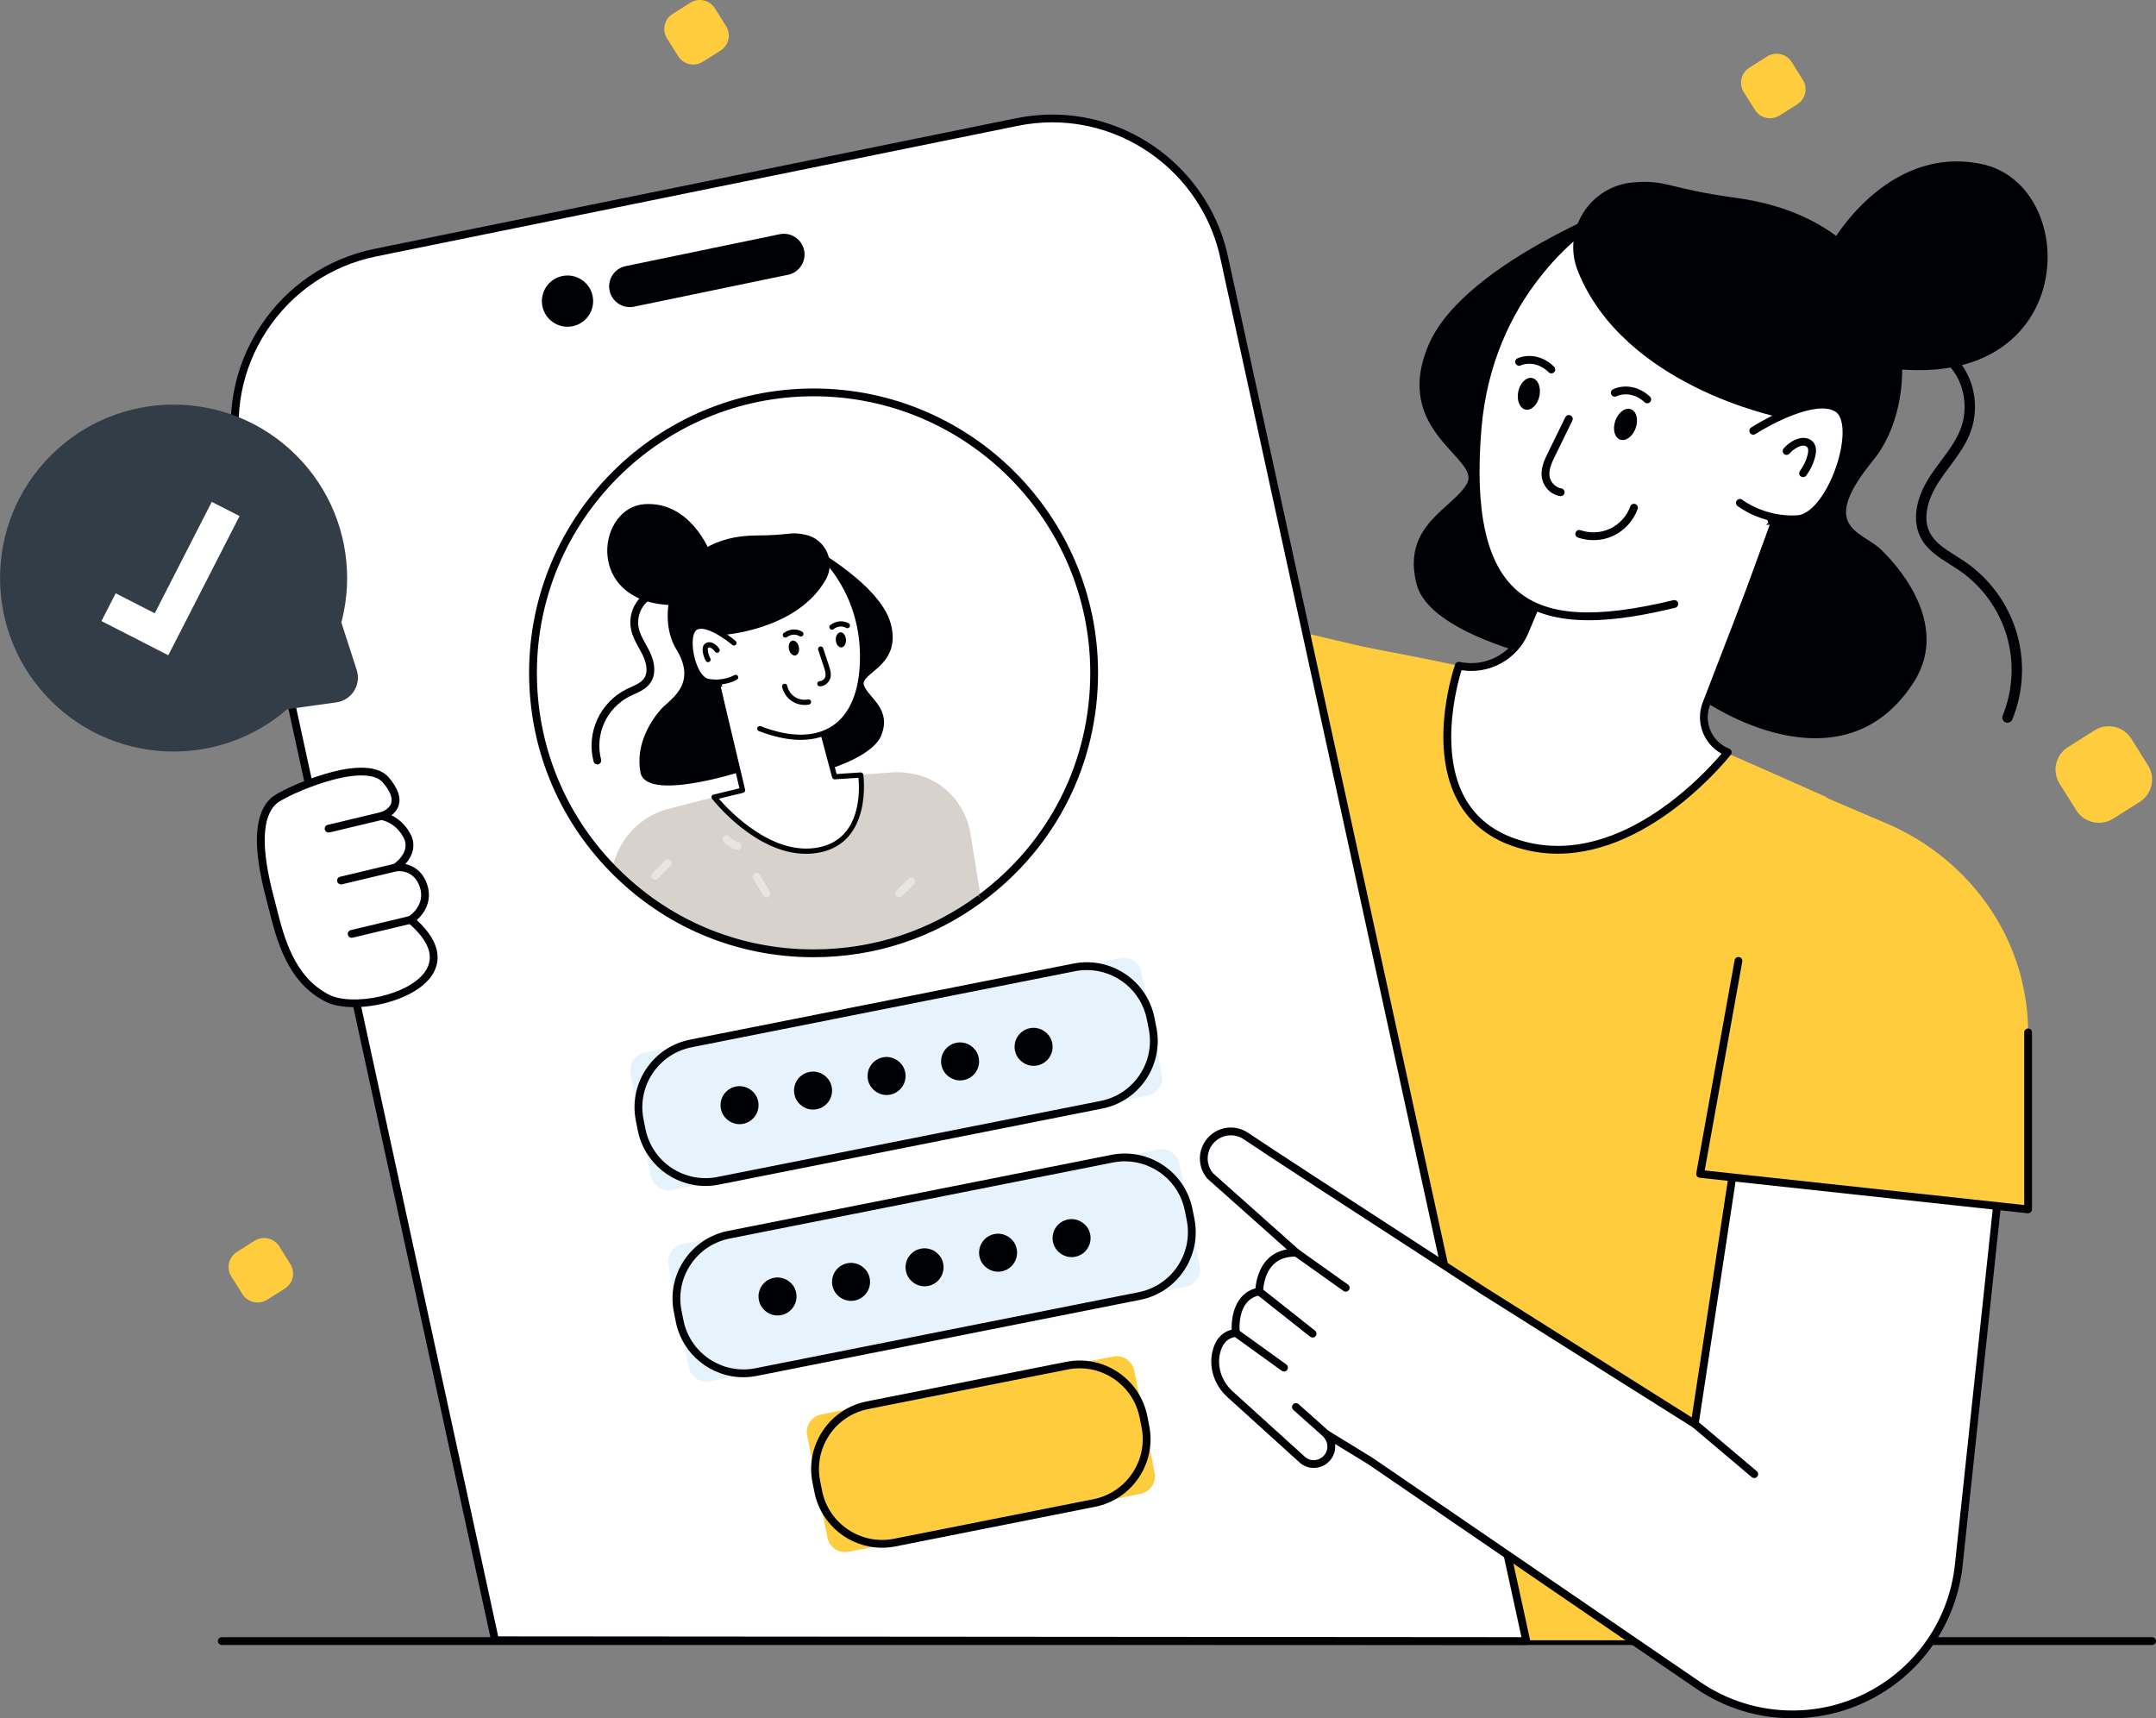
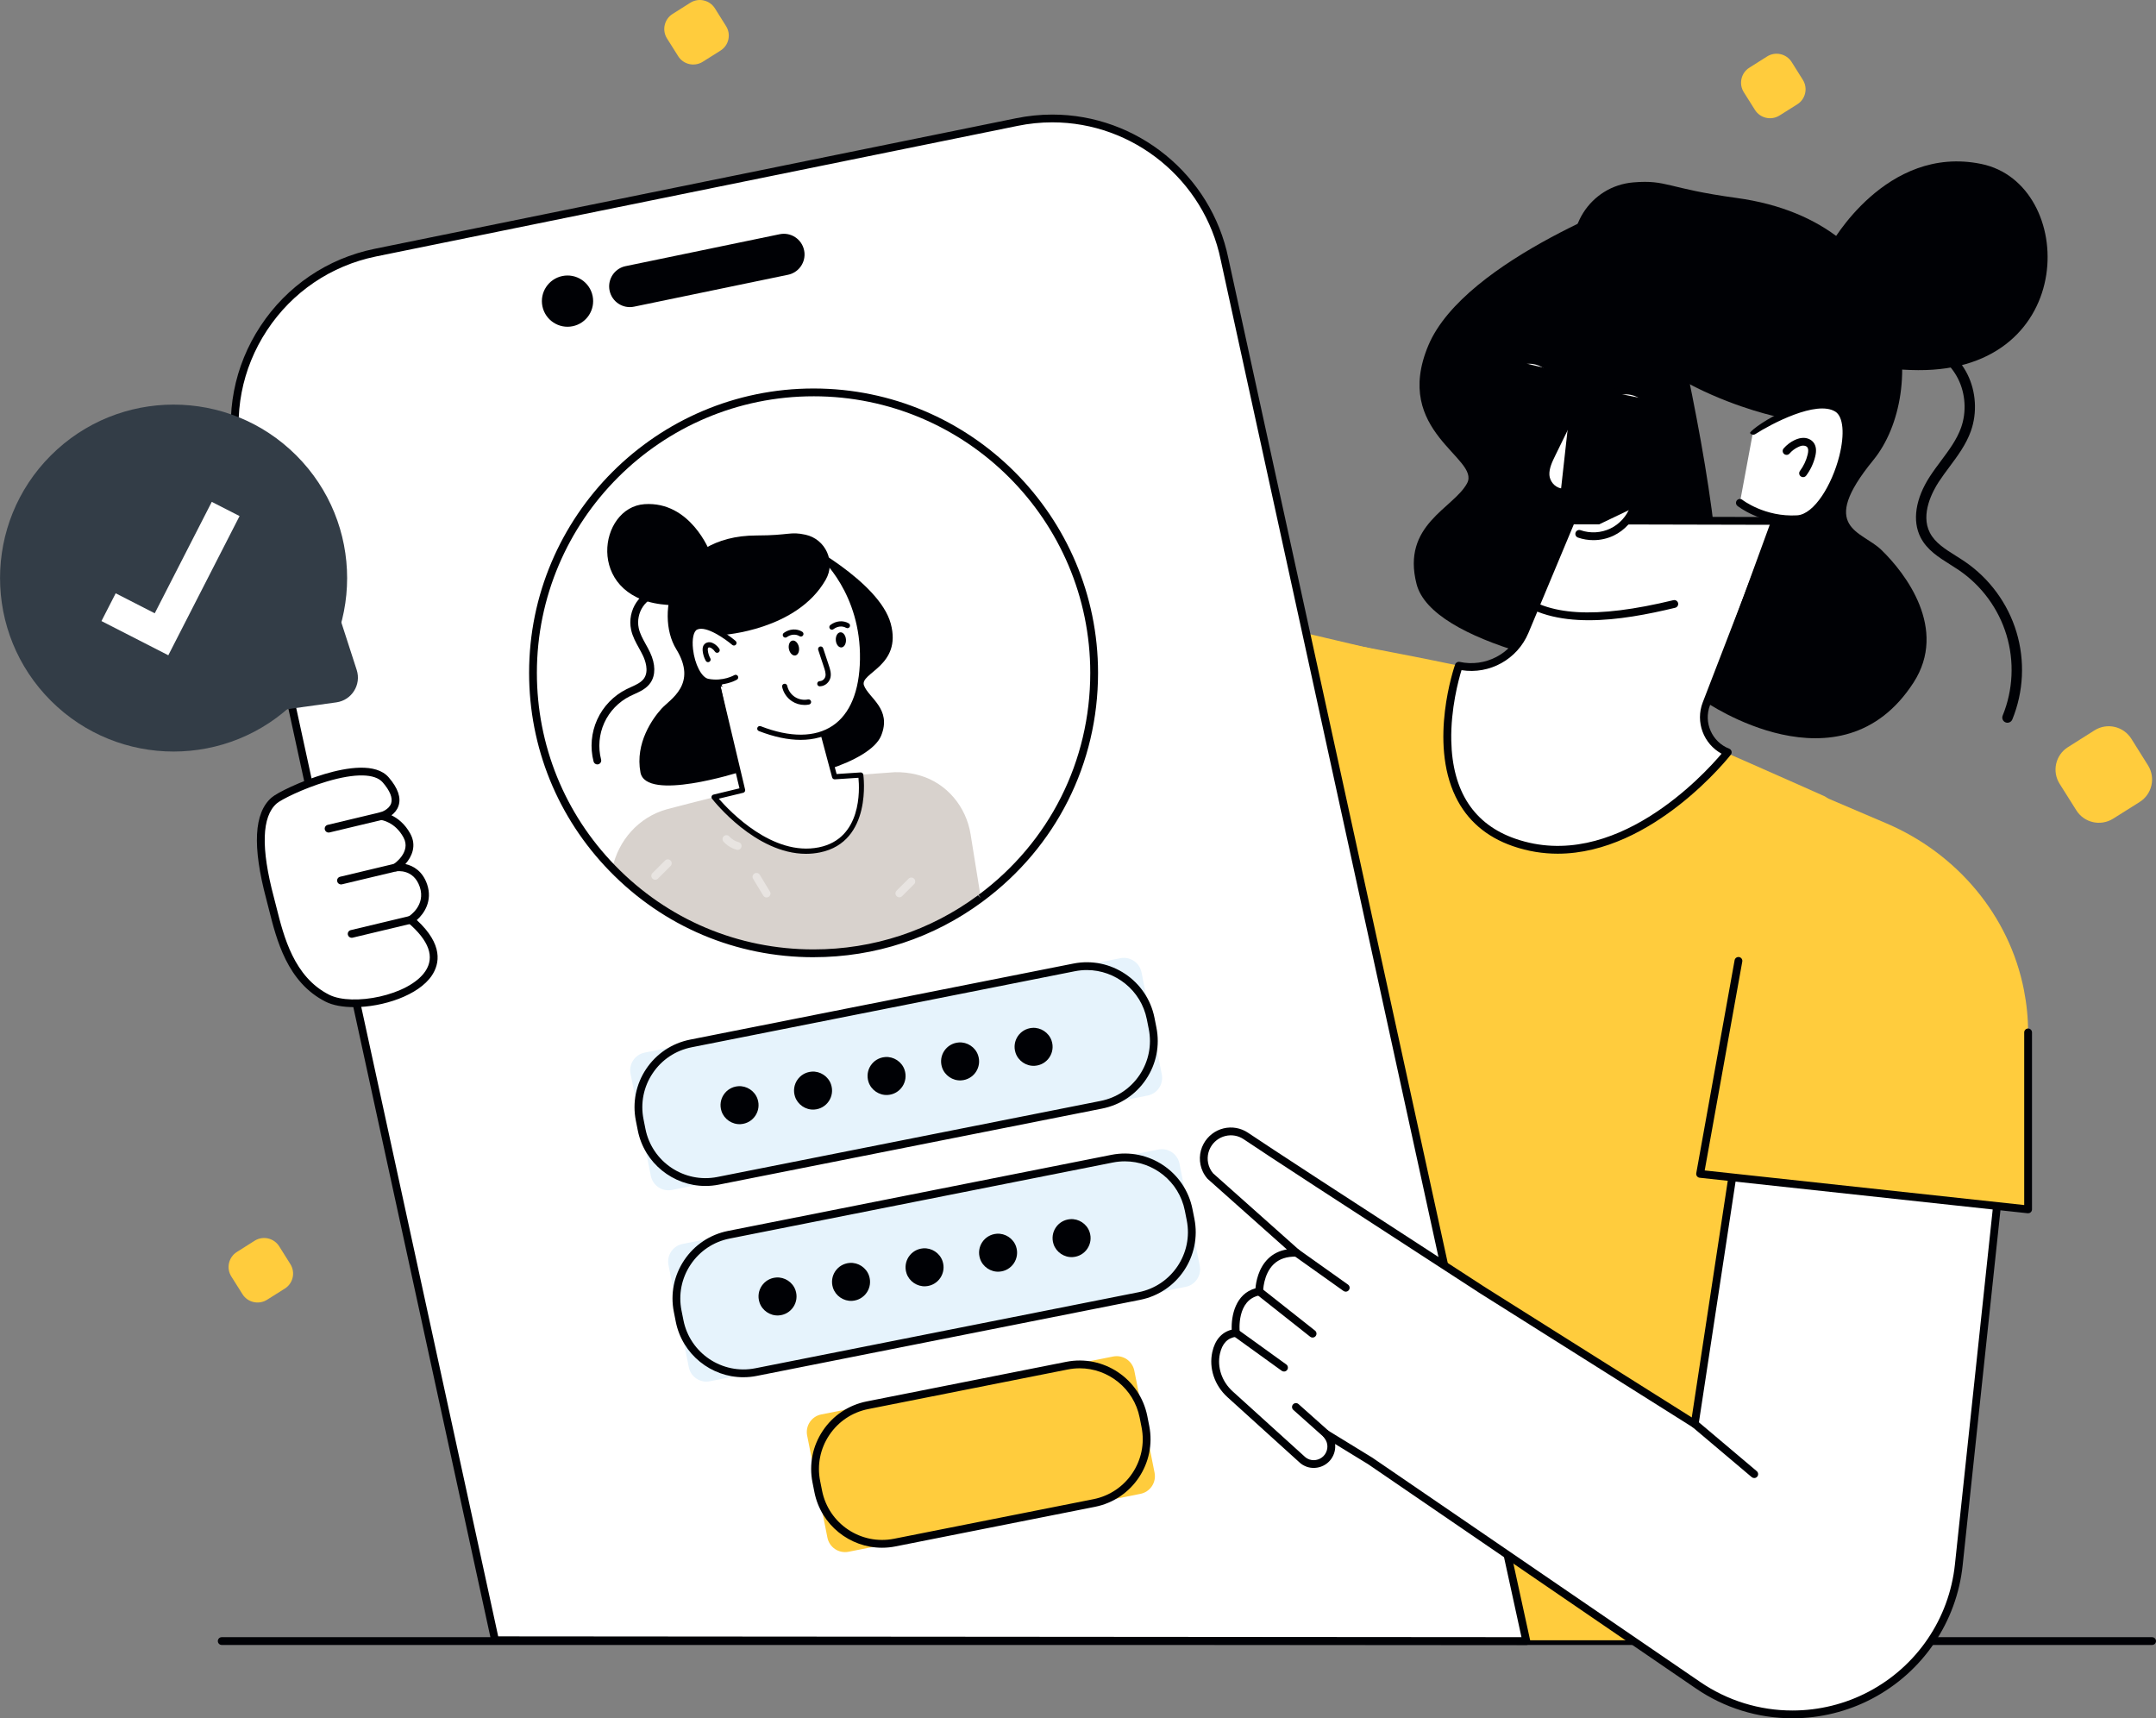
<svg xmlns="http://www.w3.org/2000/svg" width="261" height="208" viewBox="0 0 261 208" fill="none">
  <rect x="0" y="0" width="261" height="208" fill="#808080" stroke="none" />
  <g clip-path="url(#clip0_2480_1502)">
    <path d="M260.528 199.123H26.841C26.58 199.123 26.37 198.911 26.37 198.652C26.37 198.393 26.58 198.181 26.841 198.181H260.528C260.789 198.181 261 198.393 261 198.652C261 198.911 260.789 199.123 260.528 199.123Z" fill="#000105" />
    <path d="M129.921 89.313L108.383 110.84L59.522 89.313L50.199 116.623L94.527 143.538C99.243 146.401 104.764 147.651 110.253 147.098C117.074 146.411 123.326 142.996 127.587 137.63L152.325 106.485L129.922 89.313H129.921Z" fill="white" />
    <path d="M107.741 147.697C103.022 147.697 98.322 146.397 94.28 143.942L49.952 117.026C49.762 116.912 49.679 116.68 49.75 116.472L59.073 89.162C59.117 89.036 59.209 88.936 59.331 88.882C59.452 88.829 59.59 88.829 59.71 88.882L108.275 110.279L129.585 88.979C129.752 88.812 130.018 88.793 130.206 88.939L152.608 106.111C152.709 106.188 152.774 106.303 152.789 106.428C152.805 106.553 152.769 106.68 152.69 106.779L127.953 137.922C123.637 143.356 117.201 146.87 110.297 147.566C109.446 147.651 108.592 147.695 107.739 147.695L107.741 147.697ZM50.768 116.418L94.771 143.136C99.37 145.928 104.851 147.168 110.205 146.63C116.858 145.961 123.058 142.573 127.217 137.338L151.655 106.571L129.962 89.942L108.717 111.178C108.58 111.315 108.371 111.353 108.193 111.277L59.802 89.956L50.768 116.421V116.418Z" fill="#000105" />
    <path d="M162.274 77.793C162.274 77.793 188.261 82.403 196.462 85.779C205.463 89.483 220.933 96.414 220.933 96.414C226.254 99.96 228.594 106.59 226.68 112.687L199.035 198.556H114.17L146.216 87.998C148.232 81.038 155.116 76.666 162.278 77.794L162.274 77.793Z" fill="#FFCC3D" />
    <path d="M221.579 29.681C221.579 29.681 228.267 17.458 239.862 19.849C251.458 22.241 251.759 44.935 232.208 44.806C212.658 44.676 221.579 29.682 221.579 29.682V29.681Z" fill="#000105" />
    <path d="M199.18 23.597C199.18 23.597 177.343 31.314 172.919 41.797C168.496 52.281 179.243 55.446 177.602 58.5C175.961 61.554 169.634 63.5 171.486 70.699C173.337 77.897 192.736 81.692 204.107 82.615C215.48 83.539 199.18 23.597 199.18 23.597Z" fill="#000105" />
    <path d="M215.108 63.06L206.571 85.198C205.67 87.534 206.829 90.156 209.162 91.066C209.162 91.066 197.046 106.741 183.295 101.978C170.671 97.604 176.603 80.584 176.603 80.584C179.925 81.309 183.288 79.558 184.598 76.422L190.21 62.999L215.108 63.059V63.06Z" fill="white" />
    <path d="M188.574 103.341C186.806 103.341 184.988 103.063 183.14 102.424C179.926 101.311 177.598 99.301 176.217 96.45C172.972 89.753 176.025 80.807 176.156 80.429C176.234 80.205 176.469 80.073 176.702 80.123C179.801 80.796 182.938 79.165 184.162 76.24L189.773 62.817C189.846 62.641 190.018 62.526 190.208 62.526L215.106 62.586C215.261 62.586 215.407 62.664 215.494 62.791C215.581 62.919 215.6 63.081 215.544 63.227L207.008 85.367C206.202 87.454 207.244 89.814 209.329 90.626C209.468 90.68 209.573 90.796 209.613 90.941C209.653 91.083 209.623 91.238 209.531 91.355C209.425 91.494 200.112 103.341 188.569 103.341H188.574ZM176.925 81.125C176.575 82.269 175.608 85.807 175.688 89.654C175.817 95.795 178.428 99.791 183.45 101.53C195.397 105.67 206.275 93.76 208.41 91.236C206.233 90.05 205.216 87.396 206.129 85.028L214.418 63.528L190.523 63.471L185.033 76.603C183.69 79.815 180.328 81.669 176.925 81.123V81.125Z" fill="#000105" />
-     <path d="M214.443 62.97C225.102 53.838 220.735 41.333 220.735 41.333C211.949 31.997 203.229 21.383 193.716 26.183C193.138 26.554 180.318 34.255 178.863 51.93C176.968 74.972 187.247 76.836 202.687 73.111" fill="white" />
    <path d="M192.348 75.08C188.842 75.08 185.547 74.353 183.076 72.238C179.079 68.819 177.548 62.163 178.392 51.891C179.765 35.202 191.142 27.244 193.41 25.818C193.424 25.809 193.486 25.769 193.502 25.762C202.604 21.173 210.97 30.159 219.061 38.851C219.732 39.573 220.404 40.295 221.077 41.01C221.123 41.058 221.157 41.114 221.178 41.176C221.224 41.303 225.528 54.091 214.749 63.326C214.551 63.497 214.253 63.472 214.083 63.276C213.912 63.078 213.936 62.78 214.133 62.61C223.943 54.205 220.672 42.716 220.315 41.578C219.666 40.888 219.017 40.19 218.368 39.493C210.154 30.667 202.393 22.333 193.926 26.604L193.913 26.616C191.711 28.001 180.668 35.728 179.333 51.968C178.515 61.918 179.94 68.313 183.69 71.521C187.276 74.589 193.1 74.939 202.576 72.652C202.83 72.594 203.084 72.746 203.145 73C203.206 73.254 203.051 73.507 202.797 73.57C199.512 74.363 195.827 75.08 192.348 75.08Z" fill="#000105" />
    <path d="M186.361 47.935C186.142 48.991 185.39 49.726 184.682 49.58C183.974 49.434 183.577 48.458 183.796 47.404C184.015 46.349 184.767 45.613 185.475 45.759C186.183 45.905 186.58 46.881 186.361 47.935Z" fill="#000105" />
    <path d="M183.897 43.803C185.181 43.272 186.721 43.636 187.802 44.724L183.897 43.803Z" fill="white" />
    <path d="M187.802 45.196C187.68 45.196 187.558 45.149 187.466 45.057C186.517 44.1 185.188 43.78 184.078 44.239C183.836 44.338 183.561 44.224 183.462 43.984C183.363 43.742 183.478 43.467 183.718 43.368C185.185 42.763 186.919 43.164 188.137 44.394C188.32 44.58 188.32 44.878 188.134 45.062C188.042 45.154 187.922 45.199 187.802 45.199V45.196Z" fill="#000105" />
    <path d="M198.017 51.803C197.664 52.82 196.824 53.455 196.141 53.218C195.458 52.982 195.191 51.965 195.543 50.947C195.896 49.93 196.737 49.295 197.419 49.531C198.102 49.768 198.369 50.785 198.017 51.803Z" fill="#000105" />
    <path d="M195.482 47.545C196.75 46.975 198.299 47.291 199.413 48.347L195.482 47.545Z" fill="white" />
    <path d="M199.413 48.82C199.296 48.82 199.179 48.777 199.087 48.69C198.111 47.763 196.771 47.483 195.675 47.975C195.438 48.084 195.158 47.977 195.05 47.738C194.944 47.5 195.05 47.222 195.287 47.114C196.733 46.462 198.48 46.813 199.736 48.005C199.926 48.184 199.933 48.483 199.754 48.672C199.661 48.77 199.536 48.818 199.411 48.818L199.413 48.82Z" fill="#000105" />
    <path d="M215.301 50.483C215.301 50.483 196.596 46.744 191.014 32.82C189.044 27.903 192.463 22.507 197.744 22.077C201.847 21.743 201.751 22.802 210.222 23.962C231.827 26.921 233.506 47.471 226.767 55.711C220.028 63.951 225.344 64.24 227.743 66.556C230.681 69.391 235.841 76.139 231.645 82.629C222.804 96.301 206.428 84.93 206.428 84.93L214.593 62.559L215.299 50.486L215.301 50.483Z" fill="#000105" />
    <path d="M212.243 52.149C212.243 52.149 219.383 47.549 222.421 49.422C225.459 51.295 221.712 62.612 217.573 62.853C213.434 63.095 210.623 60.873 210.623 60.873" fill="white" />
-     <path d="M216.936 63.344C213.035 63.344 210.446 61.332 210.333 61.241C210.129 61.08 210.095 60.784 210.256 60.579C210.418 60.375 210.714 60.34 210.919 60.5C210.945 60.521 213.651 62.612 217.547 62.382C219.645 62.259 221.793 58.639 222.659 55.21C223.334 52.535 223.143 50.422 222.174 49.824C219.892 48.415 214.417 51.311 212.499 52.545C212.28 52.685 211.988 52.624 211.847 52.405C211.706 52.185 211.768 51.893 211.988 51.752C212.289 51.558 219.414 47.015 222.668 49.022C224.035 49.865 224.375 52.266 223.573 55.443C222.614 59.243 220.254 63.172 217.601 63.327C217.375 63.339 217.154 63.346 216.934 63.346L216.936 63.344Z" fill="#000105" />
+     <path d="M216.936 63.344C213.035 63.344 210.446 61.332 210.333 61.241C210.129 61.08 210.095 60.784 210.256 60.579C210.418 60.375 210.714 60.34 210.919 60.5C210.945 60.521 213.651 62.612 217.547 62.382C219.645 62.259 221.793 58.639 222.659 55.21C223.334 52.535 223.143 50.422 222.174 49.824C219.892 48.415 214.417 51.311 212.499 52.545C212.28 52.685 211.988 52.624 211.847 52.405C212.289 51.558 219.414 47.015 222.668 49.022C224.035 49.865 224.375 52.266 223.573 55.443C222.614 59.243 220.254 63.172 217.601 63.327C217.375 63.339 217.154 63.346 216.934 63.346L216.936 63.344Z" fill="#000105" />
    <path d="M216.28 54.592C216.604 54.218 217.008 53.911 217.455 53.699C217.735 53.565 218.041 53.467 218.351 53.476C218.662 53.485 218.979 53.61 219.169 53.857C219.437 54.205 219.395 54.697 219.292 55.125C219.106 55.904 218.758 56.645 218.276 57.286" fill="white" />
    <path d="M218.276 57.76C218.177 57.76 218.078 57.728 217.994 57.666C217.785 57.509 217.744 57.213 217.899 57.005C218.339 56.417 218.662 55.728 218.833 55.015C218.932 54.601 218.92 54.307 218.793 54.144C218.704 54.029 218.53 53.953 218.337 53.947C218.137 53.923 217.918 53.999 217.657 54.125C217.269 54.309 216.917 54.577 216.637 54.9C216.466 55.099 216.167 55.118 215.971 54.949C215.774 54.779 215.751 54.48 215.922 54.283C216.287 53.86 216.747 53.511 217.251 53.271C217.65 53.081 218.013 52.998 218.363 53.003C218.842 53.017 219.282 53.227 219.543 53.568C219.854 53.975 219.922 54.52 219.752 55.234C219.551 56.072 219.172 56.88 218.655 57.57C218.563 57.693 218.42 57.76 218.278 57.76H218.276Z" fill="#000105" />
    <path d="M189.916 50.714C189.232 52.112 188.548 53.511 187.864 54.909C187.452 55.752 187.033 56.631 187.093 57.54C187.156 58.45 187.847 59.403 188.931 59.589" fill="white" />
    <path d="M188.933 60.06C188.907 60.06 188.879 60.059 188.853 60.053C187.485 59.82 186.697 58.629 186.624 57.572C186.552 56.518 187.024 55.553 187.441 54.702L189.493 50.507C189.608 50.272 189.89 50.177 190.125 50.29C190.359 50.405 190.455 50.686 190.342 50.921L188.291 55.116C187.925 55.862 187.513 56.706 187.567 57.507C187.612 58.179 188.134 58.972 189.013 59.123C189.27 59.166 189.442 59.41 189.399 59.667C189.359 59.897 189.161 60.06 188.934 60.06H188.933Z" fill="#000105" />
    <path d="M197.803 61.459C197.347 62.737 196.369 63.821 195.144 64.407C193.919 64.993 192.461 65.073 191.179 64.627" fill="white" />
    <path d="M192.889 65.386C192.258 65.386 191.624 65.281 191.024 65.073C190.777 64.987 190.648 64.718 190.734 64.471C190.819 64.224 191.089 64.094 191.336 64.18C192.507 64.587 193.822 64.516 194.941 63.98C196.06 63.445 196.942 62.467 197.359 61.299C197.446 61.053 197.716 60.925 197.963 61.013C198.209 61.1 198.337 61.372 198.249 61.617C197.747 63.019 196.691 64.189 195.35 64.833C194.581 65.2 193.737 65.386 192.891 65.386H192.889Z" fill="#000105" />
    <path d="M243.021 87.49C242.941 87.49 242.86 87.476 242.782 87.443C242.46 87.311 242.305 86.944 242.438 86.622C243.699 83.534 243.864 80.073 242.902 76.878C241.94 73.683 239.89 70.89 237.131 69.012C236.793 68.782 236.443 68.563 236.092 68.342C234.712 67.474 233.283 66.579 232.504 65.06C231.47 63.05 231.879 60.358 233.628 57.671C234.054 57.015 234.526 56.382 234.982 55.772C235.961 54.457 236.887 53.213 237.404 51.763C238.079 49.865 237.943 47.657 237.04 45.856C236.139 44.055 234.451 42.623 232.527 42.025C232.194 41.922 232.01 41.569 232.112 41.237C232.215 40.905 232.568 40.722 232.901 40.823C235.145 41.521 237.113 43.192 238.166 45.293C239.219 47.394 239.377 49.97 238.589 52.184C238.009 53.811 236.983 55.189 235.991 56.521C235.547 57.118 235.088 57.733 234.684 58.356C233.978 59.443 232.459 62.217 233.625 64.485C234.247 65.695 235.469 66.464 236.763 67.276C237.129 67.504 237.493 67.733 237.842 67.972C240.839 70.012 243.064 73.045 244.11 76.514C245.156 79.984 244.976 83.742 243.605 87.097C243.506 87.341 243.271 87.489 243.022 87.489L243.021 87.49Z" fill="#000105" />
-     <path d="M114.168 199.028C114.125 199.028 114.081 199.021 114.036 199.009C113.786 198.936 113.641 198.675 113.714 198.424L145.758 87.864C145.831 87.614 146.092 87.471 146.343 87.543C146.593 87.616 146.738 87.876 146.665 88.127L114.621 198.687C114.562 198.894 114.372 199.028 114.167 199.028H114.168Z" fill="#000105" />
    <path d="M167.11 78.775L151.761 75.163C144.589 73.476 137.055 75.655 131.894 80.913L118.134 95.214L146.155 121.079L164.961 97.84L167.111 78.775H167.11Z" fill="#FFCC3D" />
    <path d="M146.153 121.55C146.035 121.55 145.92 121.507 145.833 121.425L117.812 95.56C117.718 95.475 117.664 95.355 117.661 95.228C117.657 95.101 117.704 94.977 117.793 94.887L131.553 80.586C131.734 80.398 132.033 80.393 132.221 80.572C132.409 80.753 132.414 81.052 132.235 81.24L118.809 95.193L146.104 120.388L158.878 104.604C159.041 104.4 159.339 104.369 159.542 104.534C159.744 104.698 159.777 104.995 159.612 105.198L146.522 121.374C146.44 121.475 146.32 121.54 146.19 121.548C146.177 121.548 146.167 121.548 146.155 121.548L146.153 121.55Z" fill="#000105" />
    <path d="M59.931 198.556L28.858 55.73C27.709 50.157 28.8 44.475 31.929 39.726C35.058 34.978 39.848 31.731 45.419 30.585L123.081 14.778C124.499 14.486 125.95 14.338 127.389 14.338C137.437 14.338 146.204 21.486 148.232 31.333L184.772 198.652L59.931 198.556Z" fill="white" />
    <path d="M184.772 199.123L59.931 199.028C59.708 199.028 59.517 198.873 59.47 198.656L28.397 55.831C27.222 50.131 28.338 44.321 31.536 39.469C34.734 34.615 39.63 31.296 45.325 30.124L122.988 14.317C124.438 14.02 125.92 13.868 127.391 13.868C137.662 13.868 146.623 21.174 148.697 31.241L185.235 198.555C185.267 198.694 185.232 198.84 185.141 198.951C185.053 199.063 184.917 199.127 184.774 199.127L184.772 199.123ZM60.312 198.083L184.186 198.179L147.771 31.434C145.786 21.799 137.215 14.809 127.389 14.809C125.981 14.809 124.563 14.953 123.176 15.239L45.513 31.046C40.067 32.166 35.381 35.342 32.322 39.983C29.263 44.627 28.197 50.185 29.319 55.632L60.31 198.082L60.312 198.083Z" fill="#000105" />
    <path d="M242.593 138.088L237.129 189.433C236.417 196.141 232.408 202.049 226.44 205.195C223.475 206.762 220.234 207.529 216.997 207.529C212.987 207.529 208.99 206.339 205.558 203.993L165.88 176.848L160.56 173.589L160.731 173.827C161.298 174.558 161.31 175.577 160.769 176.339C160.209 177.125 159.214 177.401 158.357 177.113C158.093 177.012 157.841 176.879 157.627 176.673L148.915 168.782C147.517 167.518 146.818 165.611 147.221 163.773C147.479 162.596 148.128 161.533 149.614 161.344C149.614 161.344 149.111 156.926 152.44 156.335C152.44 156.335 152.415 151.489 156.946 151.648L146.508 142.354C146.318 142.128 146.155 141.882 146.037 141.623C145.602 140.698 145.621 139.597 146.125 138.679C147.051 136.974 149.235 136.439 150.834 137.521C154.46 139.981 174.226 152.785 179.218 156.02C179.237 156.032 179.25 156.039 179.262 156.051L205.16 172.366L211.248 132.367L242.593 138.088Z" fill="white" />
    <path d="M216.995 208C212.799 208 208.751 206.75 205.291 204.381L165.612 177.236L161.622 174.793C161.697 175.413 161.54 176.062 161.15 176.61C160.492 177.534 159.281 177.92 158.203 177.558C157.813 177.41 157.531 177.238 157.294 177.008L148.594 169.128C147.032 167.714 146.329 165.624 146.757 163.669C147.079 162.198 147.888 161.269 149.108 160.956C149.038 159.278 149.562 156.617 151.984 155.951C152.047 155.201 152.323 153.524 153.522 152.361C154.133 151.768 154.891 151.394 155.786 151.244L146.193 142.703C146.176 142.688 146.16 142.672 146.144 142.653C145.918 142.383 145.737 142.102 145.607 141.82C145.102 140.747 145.14 139.486 145.709 138.449C146.214 137.521 147.093 136.842 148.118 136.592C149.139 136.342 150.225 136.538 151.096 137.128C153.477 138.743 162.972 144.931 179.319 155.521L179.472 155.622C179.485 155.629 179.502 155.641 179.521 155.657L204.8 171.582L210.778 132.294C210.798 132.168 210.867 132.054 210.972 131.981C211.076 131.907 211.205 131.879 211.33 131.901L242.674 137.622C242.918 137.667 243.085 137.891 243.059 138.136L237.595 189.482C236.866 196.355 232.777 202.384 226.656 205.611C223.698 207.174 220.357 208 216.992 208H216.995ZM160.559 173.118C160.644 173.118 160.729 173.14 160.806 173.187L166.125 176.447L205.823 203.604C209.125 205.863 212.988 207.057 216.995 207.057C220.206 207.057 223.395 206.27 226.217 204.777C232.059 201.697 235.962 195.943 236.658 189.382L242.076 138.474L211.642 132.921L205.626 172.44C205.602 172.596 205.501 172.732 205.357 172.798C205.212 172.866 205.043 172.853 204.909 172.768L179.011 156.453C178.996 156.443 178.98 156.432 178.964 156.42L178.808 156.318C162.453 145.723 152.953 139.531 150.568 137.912C149.908 137.465 149.118 137.324 148.342 137.512C147.575 137.7 146.917 138.206 146.538 138.903C146.113 139.679 146.085 140.62 146.463 141.423C146.557 141.625 146.686 141.827 146.849 142.025L157.26 151.295C157.407 151.427 157.458 151.637 157.383 151.824C157.31 152.008 157.131 152.131 156.929 152.119C155.781 152.083 154.857 152.389 154.185 153.037C152.922 154.258 152.91 156.312 152.91 156.333C152.91 156.563 152.746 156.759 152.52 156.799C149.67 157.305 150.061 161.128 150.08 161.29C150.108 161.545 149.927 161.778 149.671 161.812C148.607 161.947 147.956 162.622 147.681 163.874C147.324 165.499 147.918 167.245 149.229 168.432L157.942 176.323C158.093 176.469 158.274 176.577 158.523 176.673C159.193 176.897 159.964 176.652 160.381 176.066C160.806 175.467 160.795 174.685 160.355 174.118L160.172 173.862C160.042 173.68 160.059 173.431 160.212 173.267C160.305 173.168 160.43 173.118 160.557 173.118H160.559Z" fill="#000105" />
    <path d="M212.364 178.918C212.256 178.918 212.148 178.881 212.059 178.807L204.859 172.727C204.661 172.558 204.635 172.26 204.803 172.06C204.972 171.862 205.27 171.836 205.468 172.005L212.668 178.085C212.866 178.254 212.893 178.551 212.724 178.751C212.63 178.861 212.498 178.918 212.364 178.918Z" fill="#000105" />
    <path d="M160.555 174.064C160.444 174.064 160.331 174.024 160.242 173.944L156.569 170.671C156.374 170.497 156.356 170.199 156.53 170.005C156.704 169.81 157.002 169.792 157.197 169.966L160.87 173.239C161.065 173.413 161.082 173.711 160.908 173.906C160.814 174.01 160.686 174.064 160.555 174.064Z" fill="#000105" />
    <path d="M158.899 161.914C158.796 161.914 158.693 161.881 158.606 161.812L152.146 156.704C151.942 156.542 151.907 156.245 152.069 156.041C152.231 155.836 152.529 155.801 152.732 155.963L159.193 161.071C159.396 161.232 159.431 161.53 159.269 161.733C159.175 161.852 159.038 161.912 158.899 161.912V161.914Z" fill="#000105" />
    <path d="M155.436 166.022C155.34 166.022 155.243 165.993 155.161 165.933L149.334 161.732C149.122 161.579 149.075 161.285 149.228 161.072C149.381 160.862 149.675 160.813 149.887 160.966L155.714 165.168C155.927 165.321 155.974 165.615 155.821 165.827C155.728 165.954 155.584 166.024 155.438 166.024L155.436 166.022Z" fill="#000105" />
    <path d="M162.911 156.356C162.817 156.356 162.721 156.328 162.638 156.269L156.673 152.029C156.461 151.877 156.41 151.583 156.562 151.371C156.713 151.159 157.007 151.109 157.22 151.26L163.184 155.5C163.397 155.651 163.447 155.945 163.296 156.157C163.203 156.288 163.057 156.356 162.911 156.356Z" fill="#000105" />
    <path d="M214.511 93.755L228.384 99.678C236.87 103.301 243.236 110.779 245.011 119.832C245.345 121.531 245.517 123.256 245.517 124.974V146.396L205.811 142.096L214.511 93.756V93.755Z" fill="#FFCC3D" />
    <path d="M245.518 146.867C245.5 146.867 245.484 146.867 245.467 146.865L205.76 142.568C205.63 142.554 205.511 142.486 205.433 142.382C205.355 142.277 205.324 142.145 205.346 142.015L209.987 116.233C210.034 115.978 210.279 115.809 210.535 115.853C210.792 115.898 210.963 116.145 210.916 116.4L206.366 141.684L245.046 145.87V124.974C245.046 124.714 245.257 124.503 245.518 124.503C245.779 124.503 245.989 124.715 245.989 124.974V146.396C245.989 146.53 245.932 146.658 245.832 146.747C245.745 146.825 245.632 146.867 245.518 146.867Z" fill="#000105" />
    <path d="M71.74 35.822C72.088 37.498 71.01 39.14 69.332 39.488C67.655 39.836 66.012 38.757 65.664 37.081C65.316 35.404 66.395 33.762 68.072 33.415C69.75 33.067 71.392 34.145 71.74 35.822Z" fill="#000105" />
    <path d="M97.395 30.722C97.438 31.922 96.61 33.011 95.395 33.261L76.76 37.122C75.403 37.406 74.079 36.533 73.795 35.176C73.764 35.034 73.748 34.891 73.743 34.754C73.7 33.554 74.528 32.46 75.742 32.215L94.378 28.354C95.735 28.07 97.064 28.941 97.343 30.3C97.374 30.442 97.39 30.585 97.395 30.722Z" fill="#000105" />
    <path d="M132.456 81.452C132.456 92.618 127.065 102.52 118.739 108.708C118.719 108.726 118.699 108.74 118.679 108.755C113.037 112.931 106.051 115.401 98.491 115.401C88.937 115.401 80.301 111.46 74.131 105.11C68.184 98.999 64.523 90.656 64.523 81.452C64.523 62.699 79.729 47.5 98.491 47.5C117.253 47.5 132.456 62.699 132.456 81.452Z" fill="white" />
    <path d="M85.921 66.766C85.921 66.766 83.578 60.648 78.022 61.029C72.466 61.41 70.891 71.97 80.01 73.144C89.13 74.318 85.921 66.766 85.921 66.766Z" fill="#000105" />
    <path d="M96.744 65.346C96.744 65.346 106.432 70.321 107.831 75.487C109.23 80.652 104.022 81.449 104.593 82.976C105.164 84.502 107.99 85.809 106.672 89.047C105.355 92.285 96.3 94.844 90.943 94.557C85.585 94.27 96.744 65.346 96.744 65.346Z" fill="#000105" />
    <path d="M118.741 108.708C118.72 108.726 118.701 108.74 118.68 108.755C113.039 112.931 106.053 115.4 98.493 115.4C88.939 115.4 80.303 111.46 74.133 105.11C74.841 101.757 77.294 98.924 80.71 97.967C80.856 97.927 81.002 97.889 81.152 97.856C81.152 97.856 81.362 97.799 81.74 97.699C82.118 97.6 82.655 97.461 83.308 97.291C84.188 97.063 85.274 96.784 86.445 96.494C87.553 96.216 88.742 95.929 89.895 95.661C92.1 95.148 94.19 94.703 95.448 94.546C96.601 94.4 98.789 94.209 101.038 94.026C104.6 93.737 108.317 93.475 108.317 93.475C109.218 93.454 110.107 93.553 110.96 93.764C111.117 93.8 111.27 93.845 111.419 93.889C114.638 94.845 116.959 97.658 117.494 100.969L118.739 108.706L118.741 108.708Z" fill="#D8D2CD" />
    <path d="M86.826 82.732L89.897 95.661L86.447 96.494C86.447 96.494 92.483 104.232 99.192 102.88C105.352 101.639 104.198 93.819 104.198 93.819L101.04 94.026L98.435 84.278L86.828 82.734L86.826 82.732Z" fill="white" />
    <path d="M97.571 103.355C91.475 103.355 86.429 96.983 86.198 96.687C86.132 96.604 86.114 96.491 86.149 96.39C86.184 96.289 86.269 96.212 86.372 96.188L89.518 95.428L86.52 82.805C86.496 82.704 86.523 82.598 86.593 82.522C86.662 82.445 86.767 82.405 86.868 82.421L98.475 83.965C98.602 83.983 98.705 84.073 98.738 84.197L101.277 93.696L104.177 93.504C104.341 93.494 104.485 93.611 104.51 93.772C104.522 93.854 105.634 101.903 99.255 103.188C98.688 103.303 98.124 103.355 97.571 103.355ZM87.014 96.68C88.331 98.2 93.541 103.699 99.131 102.571C104.344 101.52 104.063 95.558 103.922 94.151L101.061 94.339C100.911 94.346 100.776 94.251 100.736 94.106L98.185 84.56L87.239 83.104L90.203 95.588C90.243 95.757 90.139 95.925 89.97 95.967L87.012 96.682L87.014 96.68Z" fill="#000105" />
    <path d="M87.143 82.732C82.753 77.803 85.579 72.25 85.579 72.25C90.264 68.454 94.999 64.059 99.128 66.895C99.373 67.104 104.557 71.494 104.423 79.833C104.284 88.395 98.94 90.912 91.98 88.2" fill="white" />
    <path d="M96.922 89.562C95.394 89.562 93.696 89.205 91.865 88.494C91.703 88.431 91.623 88.249 91.686 88.087C91.749 87.925 91.931 87.845 92.093 87.908C95.658 89.296 98.67 89.275 100.802 87.844C102.902 86.433 104.043 83.663 104.106 79.829C104.235 71.897 99.469 67.602 98.926 67.139C95.331 64.669 91.214 68.043 86.856 71.614C86.513 71.894 86.172 72.174 85.829 72.452C85.531 73.075 83.372 78.028 87.376 82.523C87.491 82.654 87.48 82.852 87.35 82.967C87.219 83.082 87.021 83.071 86.906 82.941C82.424 77.909 85.267 72.165 85.297 72.108C85.316 72.068 85.345 72.033 85.378 72.005C85.737 71.715 86.097 71.421 86.456 71.125C90.802 67.565 95.296 63.883 99.305 66.636C99.9 67.142 104.868 71.619 104.736 79.838C104.67 83.887 103.431 86.835 101.153 88.365C99.965 89.164 98.538 89.562 96.92 89.562H96.922Z" fill="#000105" />
    <path d="M101.181 77.499C101.216 78.005 101.521 78.395 101.86 78.372C102.199 78.348 102.446 77.92 102.41 77.414C102.375 76.908 102.07 76.518 101.731 76.541C101.392 76.565 101.145 76.993 101.181 77.499Z" fill="#000105" />
    <path d="M102.589 75.729C102.023 75.4 101.284 75.473 100.711 75.911L102.589 75.729Z" fill="white" />
    <path d="M100.711 76.226C100.617 76.226 100.523 76.184 100.461 76.103C100.355 75.965 100.381 75.767 100.518 75.661C101.193 75.141 102.069 75.062 102.745 75.456C102.895 75.544 102.947 75.736 102.859 75.887C102.772 76.036 102.578 76.087 102.429 76C101.973 75.734 101.374 75.798 100.901 76.16C100.844 76.203 100.776 76.224 100.71 76.224L100.711 76.226Z" fill="#000105" />
    <path d="M95.504 78.565C95.605 79.062 95.956 79.41 96.288 79.342C96.621 79.275 96.81 78.819 96.711 78.322C96.61 77.824 96.259 77.476 95.926 77.544C95.594 77.612 95.404 78.068 95.504 78.565Z" fill="#000105" />
    <path d="M96.955 76.741C96.4 76.395 95.658 76.445 95.072 76.866L96.955 76.741Z" fill="white" />
    <path d="M95.072 77.181C94.975 77.181 94.877 77.135 94.816 77.05C94.715 76.909 94.747 76.713 94.888 76.612C95.578 76.113 96.455 76.059 97.12 76.475C97.268 76.567 97.313 76.76 97.221 76.908C97.129 77.055 96.934 77.101 96.788 77.009C96.341 76.73 95.739 76.775 95.257 77.122C95.201 77.162 95.136 77.181 95.072 77.181Z" fill="#000105" />
    <path d="M87.533 76.857C87.533 76.857 96.487 76.296 99.968 70.16C101.197 67.993 99.944 65.262 97.511 64.728C95.62 64.313 95.597 64.814 91.576 64.819C81.321 64.833 79.238 74.304 81.858 78.57C84.479 82.836 81.138 84.624 80.084 85.784C79.029 86.946 76.859 89.932 77.533 93.504C78.206 97.077 89.492 93.471 89.492 93.471L87.101 82.53L87.536 76.859L87.533 76.857Z" fill="#000105" />
    <path d="M88.852 77.828C88.852 77.828 85.815 75.233 84.281 75.915C82.746 76.595 83.776 82.106 85.69 82.48C87.604 82.854 89.053 81.995 89.053 81.995" fill="white" />
    <path d="M86.671 82.89C86.344 82.89 85.995 82.861 85.629 82.79C84.359 82.541 83.48 80.523 83.27 78.657C83.092 77.083 83.423 75.951 84.152 75.628C85.819 74.892 88.728 77.311 89.055 77.589C89.187 77.702 89.203 77.901 89.09 78.033C88.977 78.165 88.778 78.181 88.646 78.068C87.842 77.382 85.516 75.711 84.408 76.203C83.962 76.4 83.757 77.36 83.896 78.588C84.101 80.405 84.933 82.014 85.751 82.174C87.526 82.522 88.879 81.736 88.893 81.727C89.043 81.636 89.236 81.689 89.325 81.836C89.414 81.986 89.365 82.179 89.215 82.268C89.163 82.299 88.142 82.892 86.673 82.892L86.671 82.89Z" fill="#000105" />
    <path d="M86.816 78.711C86.689 78.516 86.52 78.347 86.325 78.221C86.203 78.141 86.067 78.076 85.921 78.061C85.775 78.045 85.62 78.083 85.516 78.186C85.37 78.332 85.358 78.563 85.378 78.768C85.417 79.144 85.531 79.511 85.716 79.84" fill="white" />
    <path d="M85.714 80.155C85.603 80.155 85.497 80.095 85.439 79.993C85.236 79.628 85.107 79.215 85.064 78.8C85.025 78.426 85.102 78.151 85.293 77.962C85.457 77.8 85.704 77.72 85.954 77.746C86.132 77.765 86.309 77.835 86.496 77.954C86.725 78.106 86.927 78.306 87.078 78.537C87.174 78.683 87.132 78.878 86.986 78.974C86.84 79.069 86.645 79.028 86.551 78.882C86.449 78.723 86.309 78.586 86.153 78.481C86.052 78.415 85.965 78.379 85.886 78.37C85.826 78.365 85.766 78.379 85.737 78.407C85.714 78.429 85.667 78.502 85.69 78.735C85.723 79.066 85.826 79.394 85.989 79.685C86.075 79.836 86.019 80.029 85.867 80.113C85.819 80.141 85.766 80.153 85.714 80.153V80.155Z" fill="#000105" />
    <path d="M99.347 78.569C99.577 79.264 99.808 79.958 100.038 80.654C100.177 81.073 100.316 81.508 100.231 81.929C100.144 82.35 99.761 82.749 99.245 82.767" fill="white" />
    <path d="M99.245 83.082C99.076 83.082 98.936 82.948 98.93 82.777C98.924 82.603 99.06 82.457 99.234 82.452C99.605 82.44 99.866 82.141 99.923 81.864C99.995 81.518 99.859 81.111 99.74 80.751L99.05 78.666C98.996 78.501 99.085 78.323 99.25 78.268C99.415 78.214 99.593 78.302 99.648 78.468L100.339 80.553C100.476 80.965 100.647 81.48 100.541 81.99C100.433 82.513 99.958 83.056 99.258 83.08H99.248L99.245 83.082Z" fill="#000105" />
-     <path d="M94.992 83.078C95.124 83.703 95.511 84.269 96.045 84.621C96.579 84.97 97.252 85.101 97.879 84.974" fill="white" />
    <path d="M97.397 85.336C96.859 85.336 96.323 85.179 95.873 84.883C95.267 84.485 94.834 83.852 94.684 83.144C94.647 82.974 94.757 82.807 94.928 82.772C95.098 82.739 95.265 82.845 95.3 83.016C95.415 83.563 95.751 84.052 96.217 84.36C96.685 84.666 97.266 84.779 97.816 84.668C97.987 84.633 98.152 84.743 98.187 84.913C98.222 85.084 98.112 85.249 97.941 85.284C97.762 85.32 97.579 85.337 97.397 85.337V85.336Z" fill="#000105" />
    <path d="M72.313 92.534C72.102 92.534 71.911 92.393 71.855 92.179C71.418 90.49 71.577 88.685 72.299 87.097C73.023 85.51 74.281 84.205 75.841 83.428C76.021 83.337 76.207 83.254 76.393 83.169C77.025 82.882 77.621 82.612 77.961 82.125C78.594 81.217 78.088 79.901 77.839 79.377C77.691 79.062 77.521 78.758 77.352 78.45C76.967 77.755 76.569 77.036 76.397 76.216C76.156 75.071 76.397 73.861 77.056 72.894C77.715 71.928 78.754 71.264 79.908 71.069C80.164 71.017 80.409 71.198 80.453 71.457C80.496 71.715 80.322 71.958 80.064 72C79.175 72.149 78.342 72.683 77.835 73.426C77.327 74.17 77.134 75.141 77.32 76.021C77.463 76.704 77.811 77.33 78.178 77.993C78.358 78.316 78.537 78.64 78.693 78.974C79.365 80.395 79.381 81.741 78.735 82.664C78.248 83.362 77.503 83.701 76.783 84.028C76.607 84.108 76.431 84.186 76.263 84.271C74.895 84.955 73.792 86.096 73.157 87.489C72.523 88.88 72.384 90.463 72.767 91.943C72.833 92.195 72.68 92.452 72.428 92.518C72.388 92.529 72.348 92.532 72.309 92.532L72.313 92.534Z" fill="#000105" />
    <g opacity="0.4">
      <path d="M92.799 108.637C92.639 108.637 92.485 108.555 92.396 108.409L91.173 106.386C91.037 106.164 91.11 105.873 91.333 105.739C91.555 105.605 91.846 105.675 91.982 105.899L93.205 107.92C93.341 108.143 93.269 108.433 93.045 108.569C92.968 108.614 92.885 108.637 92.801 108.637H92.799Z" fill="white" />
    </g>
    <g opacity="0.4">
      <path d="M89.302 102.878C89.26 102.878 89.219 102.873 89.177 102.861C88.573 102.696 88.011 102.35 87.59 101.887C87.414 101.694 87.43 101.395 87.623 101.221C87.816 101.045 88.115 101.061 88.289 101.254C88.59 101.586 88.994 101.835 89.426 101.951C89.678 102.021 89.826 102.28 89.756 102.531C89.699 102.741 89.509 102.878 89.3 102.878H89.302Z" fill="white" />
    </g>
    <g opacity="0.4">
      <path d="M79.32 106.494C79.2 106.494 79.078 106.447 78.986 106.355C78.801 106.171 78.801 105.872 78.986 105.687L80.51 104.164C80.694 103.979 80.994 103.979 81.178 104.164C81.362 104.348 81.362 104.647 81.178 104.831L79.654 106.355C79.562 106.447 79.44 106.494 79.32 106.494Z" fill="white" />
    </g>
    <g opacity="0.4">
      <path d="M108.875 108.618C108.755 108.618 108.634 108.573 108.541 108.48C108.357 108.296 108.357 107.997 108.541 107.813L109.989 106.366C110.173 106.181 110.473 106.181 110.657 106.366C110.842 106.55 110.842 106.849 110.657 107.033L109.209 108.48C109.117 108.573 108.995 108.618 108.875 108.618Z" fill="white" />
    </g>
    <path d="M98.491 115.872C89.1 115.872 80.331 112.166 73.793 105.437C67.51 98.981 64.051 90.463 64.051 81.45C64.051 62.469 79.501 47.027 98.491 47.027C117.481 47.027 132.927 62.469 132.927 81.45C132.927 92.445 127.859 102.518 119.021 109.084C119.021 109.084 118.96 109.132 118.959 109.132C113.004 113.541 105.926 115.87 98.489 115.87L98.491 115.872ZM98.491 47.971C80.021 47.971 64.994 62.991 64.994 81.452C64.994 90.217 68.359 98.501 74.47 104.779C80.828 111.324 89.359 114.927 98.491 114.927C105.724 114.927 112.608 112.661 118.398 108.374L118.741 108.706L118.459 108.327C127.055 101.941 131.984 92.144 131.984 81.45C131.984 62.989 116.959 47.97 98.491 47.97V47.971Z" fill="#000105" />
    <path d="M135.628 115.991L78.044 127.418C76.864 127.653 76.097 128.799 76.332 129.978L78.785 142.332C79.02 143.512 80.166 144.278 81.347 144.044L138.93 132.616C140.11 132.382 140.877 131.236 140.643 130.056L138.189 117.703C137.954 116.523 136.808 115.757 135.628 115.991Z" fill="#E6F3FC" />
    <path d="M85.398 143.561C81.495 143.561 77.997 140.806 77.209 136.837L76.976 135.661C76.541 133.474 76.985 131.249 78.225 129.395C79.466 127.541 81.354 126.282 83.541 125.847L129.942 116.64C134.459 115.743 138.863 118.687 139.759 123.202L139.992 124.378C140.427 126.566 139.983 128.79 138.743 130.644C137.502 132.498 135.614 133.757 133.427 134.192L87.026 143.399C86.48 143.509 85.935 143.561 85.398 143.561ZM131.57 117.425C131.093 117.425 130.61 117.472 130.126 117.567L83.725 126.774C81.785 127.16 80.11 128.277 79.01 129.921C77.91 131.564 77.517 133.538 77.902 135.477L78.135 136.653C78.93 140.658 82.836 143.265 86.842 142.474L133.242 133.267C135.182 132.881 136.858 131.764 137.958 130.121C139.057 128.477 139.451 126.503 139.066 124.564L138.833 123.388C138.134 119.868 135.031 117.425 131.57 117.425Z" fill="#000105" />
    <path d="M91.702 133.027C92.198 134.474 91.187 135.985 89.659 136.079C88.634 136.141 87.66 135.481 87.343 134.505C86.877 133.074 87.86 131.604 89.361 131.487C90.386 131.407 91.369 132.054 91.702 133.027Z" fill="#000105" />
    <path d="M100.6 131.261C101.096 132.708 100.085 134.22 98.557 134.314C97.532 134.376 96.558 133.715 96.241 132.74C95.775 131.308 96.758 129.839 98.26 129.722C99.284 129.642 100.268 130.289 100.6 131.261Z" fill="#000105" />
    <path d="M109.5 129.494C109.996 130.943 108.985 132.453 107.457 132.547C106.432 132.609 105.458 131.948 105.141 130.973C104.675 129.541 105.658 128.072 107.16 127.955C108.185 127.875 109.168 128.522 109.5 129.494Z" fill="#000105" />
    <path d="M118.4 127.729C118.896 129.178 117.885 130.687 116.357 130.781C115.332 130.844 114.358 130.183 114.041 129.207C113.575 127.776 114.558 126.307 116.06 126.19C117.085 126.11 118.068 126.757 118.4 127.729Z" fill="#000105" />
    <path d="M127.299 125.964C127.794 127.411 126.784 128.922 125.256 129.016C124.231 129.079 123.257 128.418 122.94 127.442C122.474 126.011 123.457 124.541 124.958 124.425C125.983 124.345 126.966 124.992 127.299 125.964Z" fill="#000105" />
    <path d="M143.526 155.777L85.94 167.203C84.761 167.438 83.614 166.671 83.381 165.491L80.927 153.136C80.692 151.957 81.46 150.811 82.64 150.578L140.225 139.152C141.405 138.917 142.551 139.684 142.784 140.863L145.238 153.218C145.473 154.397 144.705 155.543 143.526 155.777Z" fill="#E6F3FC" />
    <path d="M89.996 166.716C86.094 166.716 82.596 163.961 81.808 159.992L81.575 158.817C81.14 156.629 81.584 154.404 82.824 152.55C84.065 150.696 85.953 149.437 88.14 149.002L134.54 139.795C139.057 138.898 143.461 141.842 144.357 146.357L144.591 147.533C145.487 152.048 142.543 156.45 138.026 157.345L91.625 166.552C91.079 166.662 90.534 166.714 89.996 166.714V166.716ZM136.169 140.58C135.692 140.58 135.209 140.627 134.725 140.722L88.324 149.929C86.384 150.315 84.709 151.432 83.609 153.076C82.509 154.719 82.116 156.693 82.5 158.632L82.734 159.808C83.529 163.813 87.435 166.422 91.441 165.629L137.841 156.422C141.847 155.625 144.46 151.721 143.665 147.719L143.432 146.543C142.732 143.023 139.63 140.58 136.169 140.58Z" fill="#000105" />
    <path d="M138.057 180.831L102.724 187.842C101.545 188.076 100.398 187.309 100.165 186.13L97.712 173.775C97.477 172.596 98.244 171.45 99.424 171.217L134.756 164.206C135.936 163.972 137.082 164.739 137.316 165.918L139.769 178.273C140.004 179.452 139.237 180.598 138.057 180.831Z" fill="#FFCC3D" />
    <path d="M106.78 187.354C102.878 187.354 99.38 184.6 98.592 180.631L98.359 179.455C97.924 177.267 98.368 175.043 99.608 173.189C100.849 171.335 102.737 170.076 104.924 169.641L129.072 164.85C133.589 163.954 137.993 166.897 138.889 171.412L139.122 172.589C140.018 177.102 137.074 181.506 132.557 182.401L108.409 187.193C107.863 187.302 107.318 187.354 106.78 187.354ZM130.7 165.634C130.223 165.634 129.74 165.681 129.256 165.777L105.108 170.568C103.168 170.954 101.493 172.071 100.393 173.714C99.293 175.358 98.9 177.332 99.284 179.271L99.518 180.447C100.313 184.452 104.219 187.061 108.225 186.268L132.372 181.476C136.378 180.68 138.991 176.775 138.196 172.773L137.963 171.596C137.263 168.078 134.161 165.632 130.7 165.632V165.634Z" fill="#000105" />
    <path d="M96.3 156.182C96.796 157.629 95.785 159.14 94.258 159.234C93.233 159.297 92.258 158.636 91.942 157.66C91.475 156.229 92.459 154.759 93.96 154.643C94.985 154.563 95.968 155.21 96.3 156.182Z" fill="#000105" />
    <path d="M105.199 154.416C105.695 155.863 104.684 157.375 103.156 157.469C102.131 157.531 101.157 156.87 100.84 155.895C100.374 154.463 101.357 152.994 102.858 152.877C103.883 152.797 104.866 153.444 105.199 154.416Z" fill="#000105" />
    <path d="M114.099 152.651C114.595 154.098 113.584 155.61 112.056 155.704C111.031 155.766 110.057 155.105 109.74 154.13C109.274 152.698 110.257 151.229 111.758 151.112C112.783 151.032 113.766 151.679 114.099 152.651Z" fill="#000105" />
    <path d="M122.999 150.884C123.495 152.331 122.484 153.843 120.956 153.936C119.931 153.999 118.957 153.338 118.64 152.362C118.174 150.931 119.157 149.462 120.659 149.345C121.683 149.265 122.667 149.912 122.999 150.884Z" fill="#000105" />
    <path d="M131.897 149.119C132.393 150.566 131.382 152.077 129.854 152.171C128.83 152.234 127.855 151.573 127.538 150.597C127.072 149.166 128.055 147.696 129.557 147.58C130.582 147.5 131.565 148.147 131.897 149.119Z" fill="#000105" />
    <path d="M32.7 108.748C33.697 112.494 34.675 118.324 39.627 120.832C44.14 123.115 58.481 118.854 49.714 111.343C49.714 111.343 52.148 109.842 51.266 107.218C50.385 104.592 47.895 105.011 47.895 105.011C47.895 105.011 50.441 103.325 49.265 101.157C48.088 98.988 46.155 98.788 46.155 98.788C46.406 98.739 49.55 97.708 46.695 94.405C44.133 91.444 34.41 95.847 33.199 96.894C30.413 99.299 31.886 105.687 32.702 108.75L32.7 108.748Z" fill="white" />
    <path d="M42.868 121.914C41.52 121.914 40.3 121.701 39.414 121.253C34.774 118.903 33.488 113.795 32.55 110.065C32.446 109.649 32.345 109.247 32.244 108.87C30.528 102.426 30.741 98.391 32.889 96.536C33.565 95.953 36.399 94.557 39.305 93.694C41.99 92.897 45.513 92.318 47.05 94.097C48.182 95.407 48.583 96.576 48.236 97.571C48.066 98.063 47.735 98.43 47.389 98.692C48.106 99.037 49.005 99.694 49.677 100.932C50.462 102.379 49.853 103.71 49.075 104.592C50.056 104.807 51.177 105.472 51.711 107.066C52.374 109.044 51.361 110.583 50.456 111.373C53.665 114.34 53.239 116.647 52.28 118.084C50.665 120.501 46.343 121.914 42.867 121.914H42.868ZM33.156 108.626C33.258 109.009 33.359 109.414 33.465 109.835C34.36 113.39 35.583 118.256 39.841 120.411C42.653 121.835 49.514 120.529 51.497 117.56C52.644 115.842 51.941 113.872 49.407 111.701C49.292 111.604 49.232 111.456 49.244 111.306C49.256 111.157 49.338 111.021 49.467 110.941C49.552 110.889 51.567 109.597 50.819 107.367C50.074 105.15 48.059 105.461 47.974 105.475C47.756 105.517 47.539 105.39 47.457 105.185C47.375 104.978 47.448 104.741 47.634 104.618C47.723 104.558 49.804 103.139 48.85 101.381C47.815 99.475 46.173 99.263 46.103 99.256C45.872 99.23 45.692 99.038 45.684 98.805C45.675 98.572 45.835 98.369 46.065 98.324C46.07 98.324 47.095 98.03 47.352 97.24C47.563 96.598 47.211 95.725 46.336 94.713C45.395 93.624 42.994 93.583 39.575 94.598C36.62 95.475 34.017 96.811 33.507 97.251C31.684 98.826 31.565 102.652 33.157 108.628L33.156 108.626Z" fill="#000105" />
    <path d="M42.573 113.52C42.359 113.52 42.165 113.374 42.113 113.159C42.052 112.905 42.209 112.651 42.463 112.59L49.604 110.884C49.858 110.826 50.112 110.98 50.173 111.233C50.234 111.487 50.077 111.741 49.823 111.802L42.682 113.508C42.646 113.517 42.609 113.52 42.573 113.52Z" fill="#000105" />
    <path d="M41.282 107.061C41.068 107.061 40.874 106.915 40.822 106.699C40.761 106.446 40.918 106.192 41.172 106.131L47.784 104.552C48.038 104.494 48.292 104.647 48.353 104.901C48.414 105.155 48.257 105.409 48.003 105.47L41.391 107.049C41.355 107.058 41.318 107.061 41.282 107.061Z" fill="#000105" />
    <path d="M39.78 100.781C39.566 100.781 39.373 100.635 39.321 100.419C39.26 100.165 39.416 99.911 39.67 99.85L46.042 98.327C46.296 98.27 46.55 98.423 46.611 98.677C46.672 98.93 46.515 99.184 46.261 99.245L39.889 100.769C39.853 100.777 39.816 100.781 39.78 100.781Z" fill="#000105" />
    <path d="M35.869 84.824C44.074 76.624 44.074 63.328 35.869 55.128C27.665 46.927 14.363 46.927 6.158 55.128C-2.046 63.328 -2.046 76.624 6.158 84.824C14.363 93.025 27.665 93.025 35.869 84.824Z" fill="#333D47" />
    <path d="M20.375 79.32L12.283 75.18L14.004 71.82L18.733 74.238L25.637 60.751L29.001 62.469L20.375 79.32Z" fill="white" />
    <path d="M31.259 86.334L40.719 85.022C42.581 84.763 43.759 82.887 43.182 81.099L40.417 72.549" fill="#333D47" />
    <path d="M259.025 97.08L255.803 99.106C254.291 100.049 252.303 99.597 251.359 98.096L249.33 94.875C248.385 93.374 248.836 91.388 250.339 90.443L253.563 88.405C255.065 87.461 257.052 87.911 258.007 89.415L260.033 92.647C260.977 94.148 260.527 96.134 259.023 97.078L259.025 97.08Z" fill="#FFCC3D" />
    <path d="M217.575 12.628L215.422 13.983C214.411 14.612 213.084 14.312 212.452 13.308L211.097 11.157C210.465 10.153 210.768 8.826 211.77 8.195L213.924 6.833C214.928 6.202 216.256 6.504 216.894 7.508L218.248 9.666C218.88 10.67 218.579 11.997 217.575 12.628Z" fill="#FFCC3D" />
    <path d="M87.223 6.125L85.07 7.48C84.059 8.11 82.732 7.809 82.1 6.805L80.745 4.654C80.113 3.65 80.416 2.324 81.418 1.692L83.572 0.33C84.576 -0.301 85.904 0.002 86.542 1.005L87.896 3.164C88.528 4.167 88.227 5.494 87.223 6.125Z" fill="#FFCC3D" />
    <path d="M34.478 155.985L32.326 157.34C31.315 157.97 29.987 157.669 29.356 156.665L28 154.514C27.369 153.51 27.671 152.183 28.674 151.552L30.828 150.19C31.832 149.559 33.159 149.862 33.798 150.865L35.151 153.023C35.783 154.027 35.482 155.354 34.478 155.985Z" fill="#FFCC3D" />
  </g>
  <defs>
    <clipPath id="clip0_2480_1502">
      <rect width="261" height="208" fill="white" />
    </clipPath>
  </defs>
</svg>